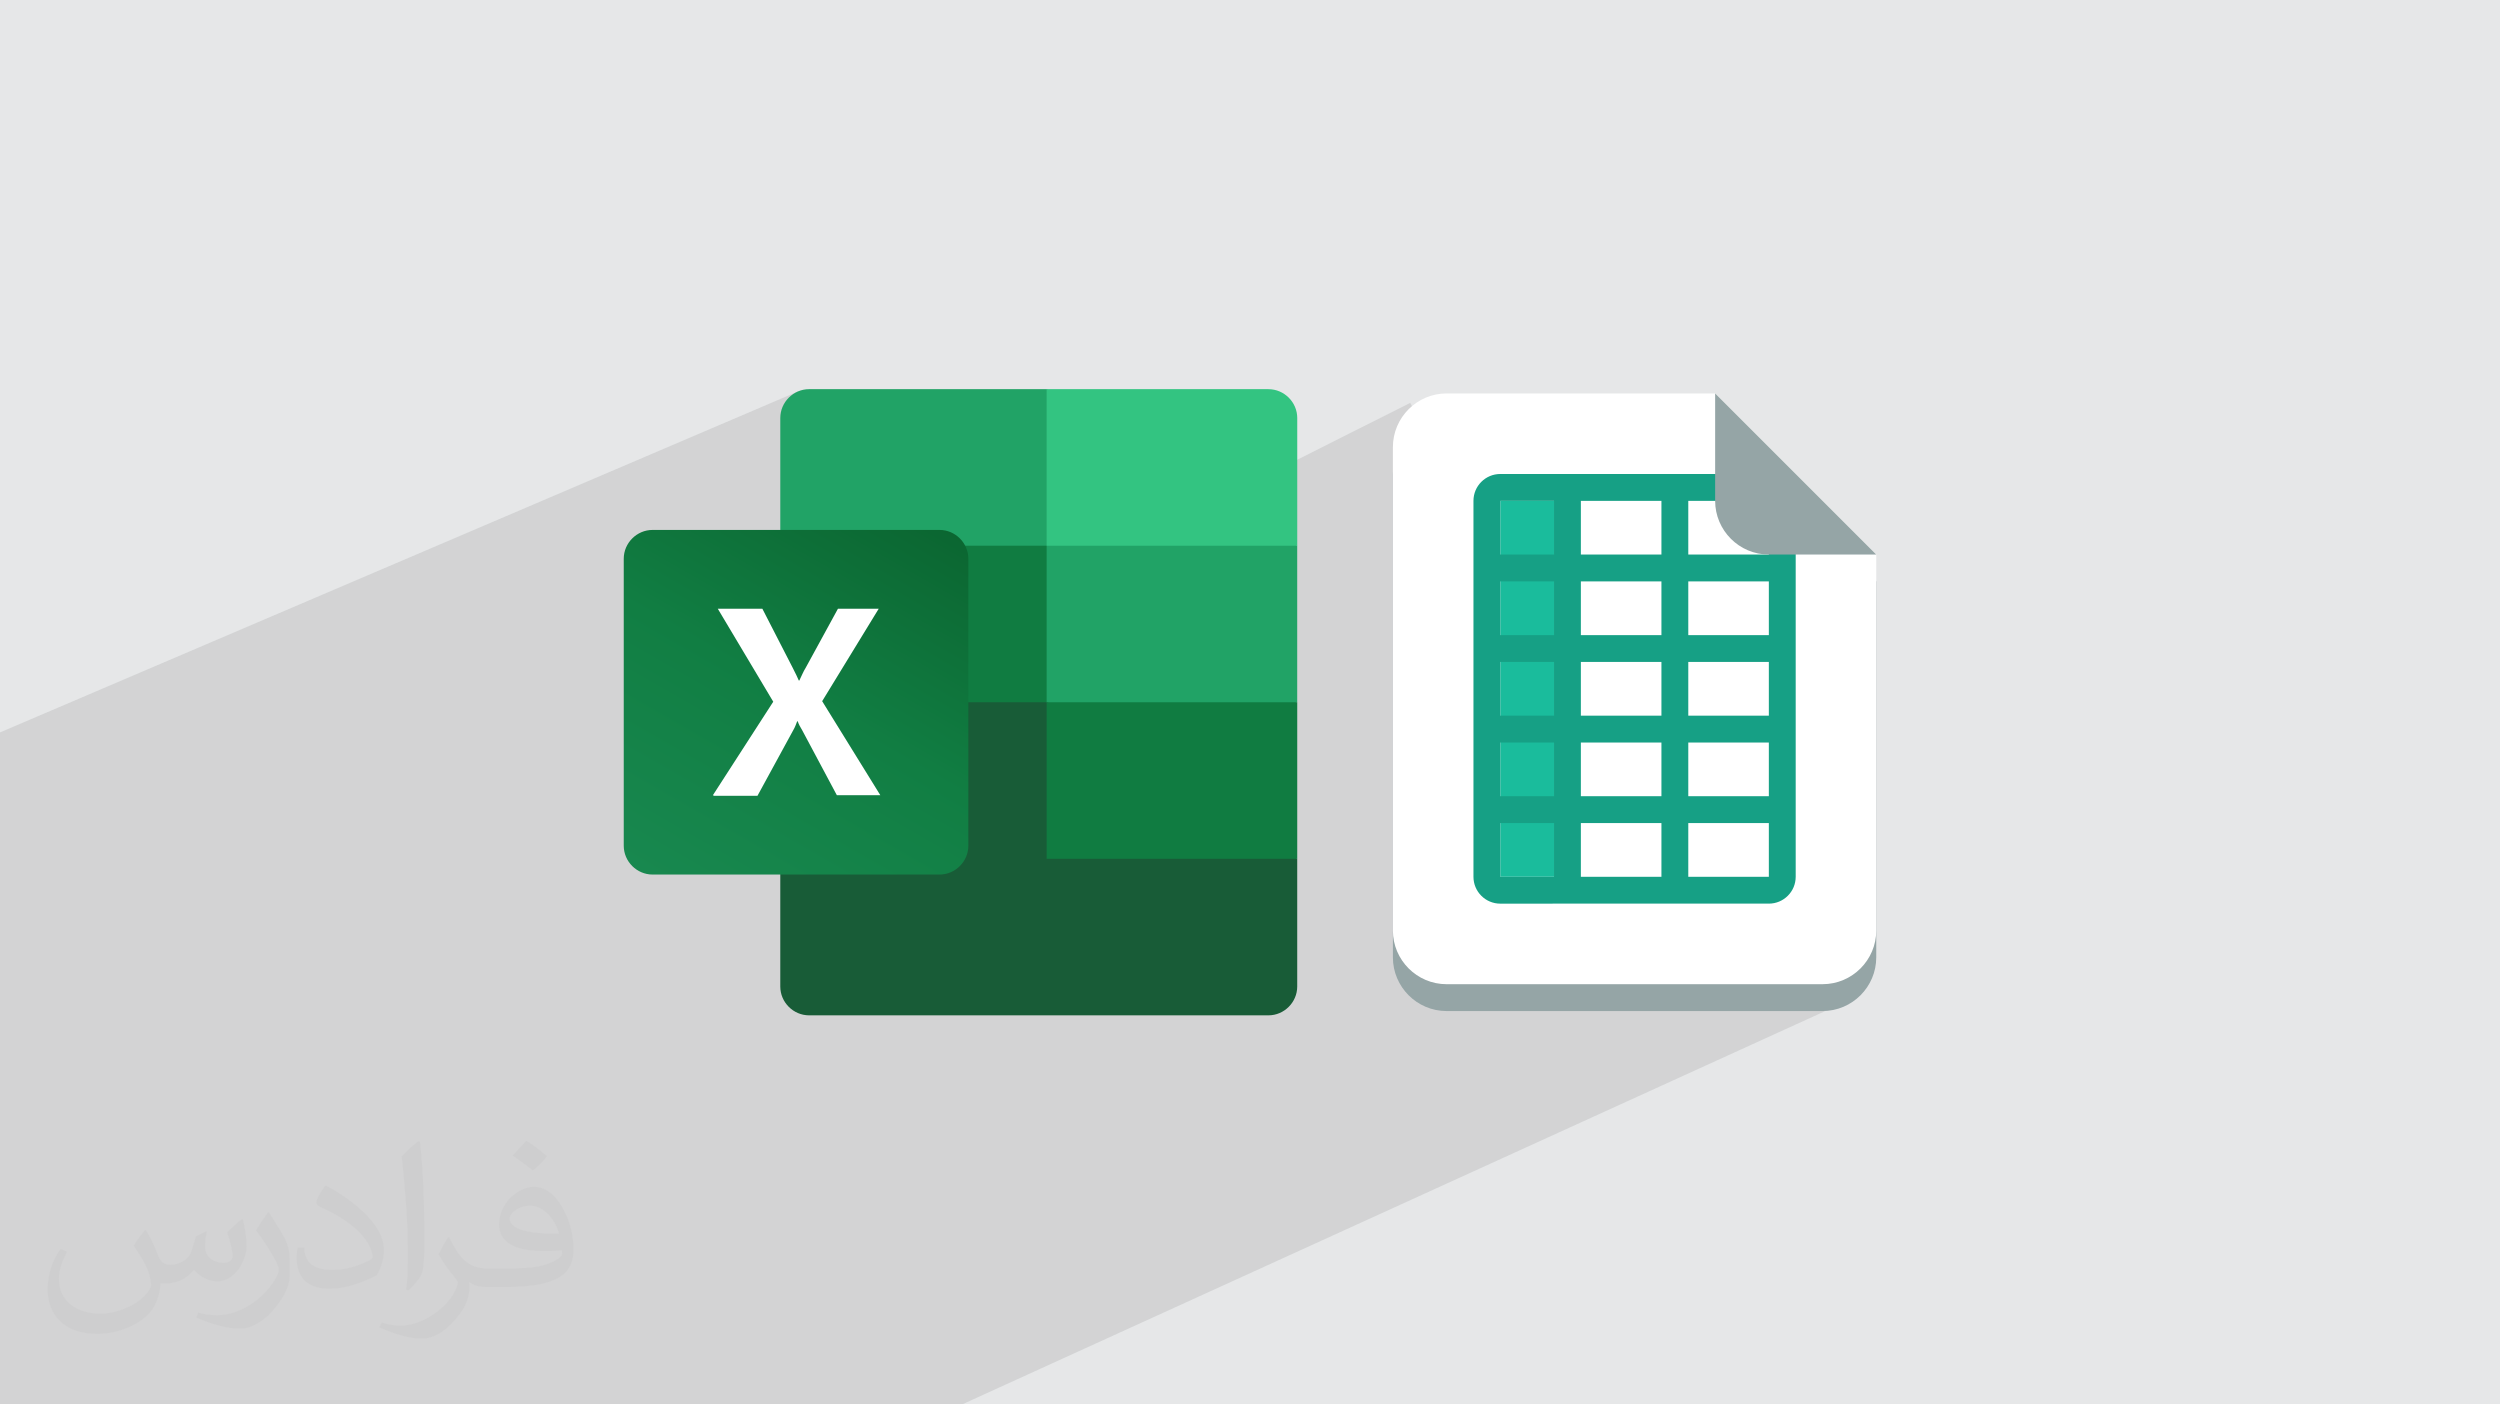
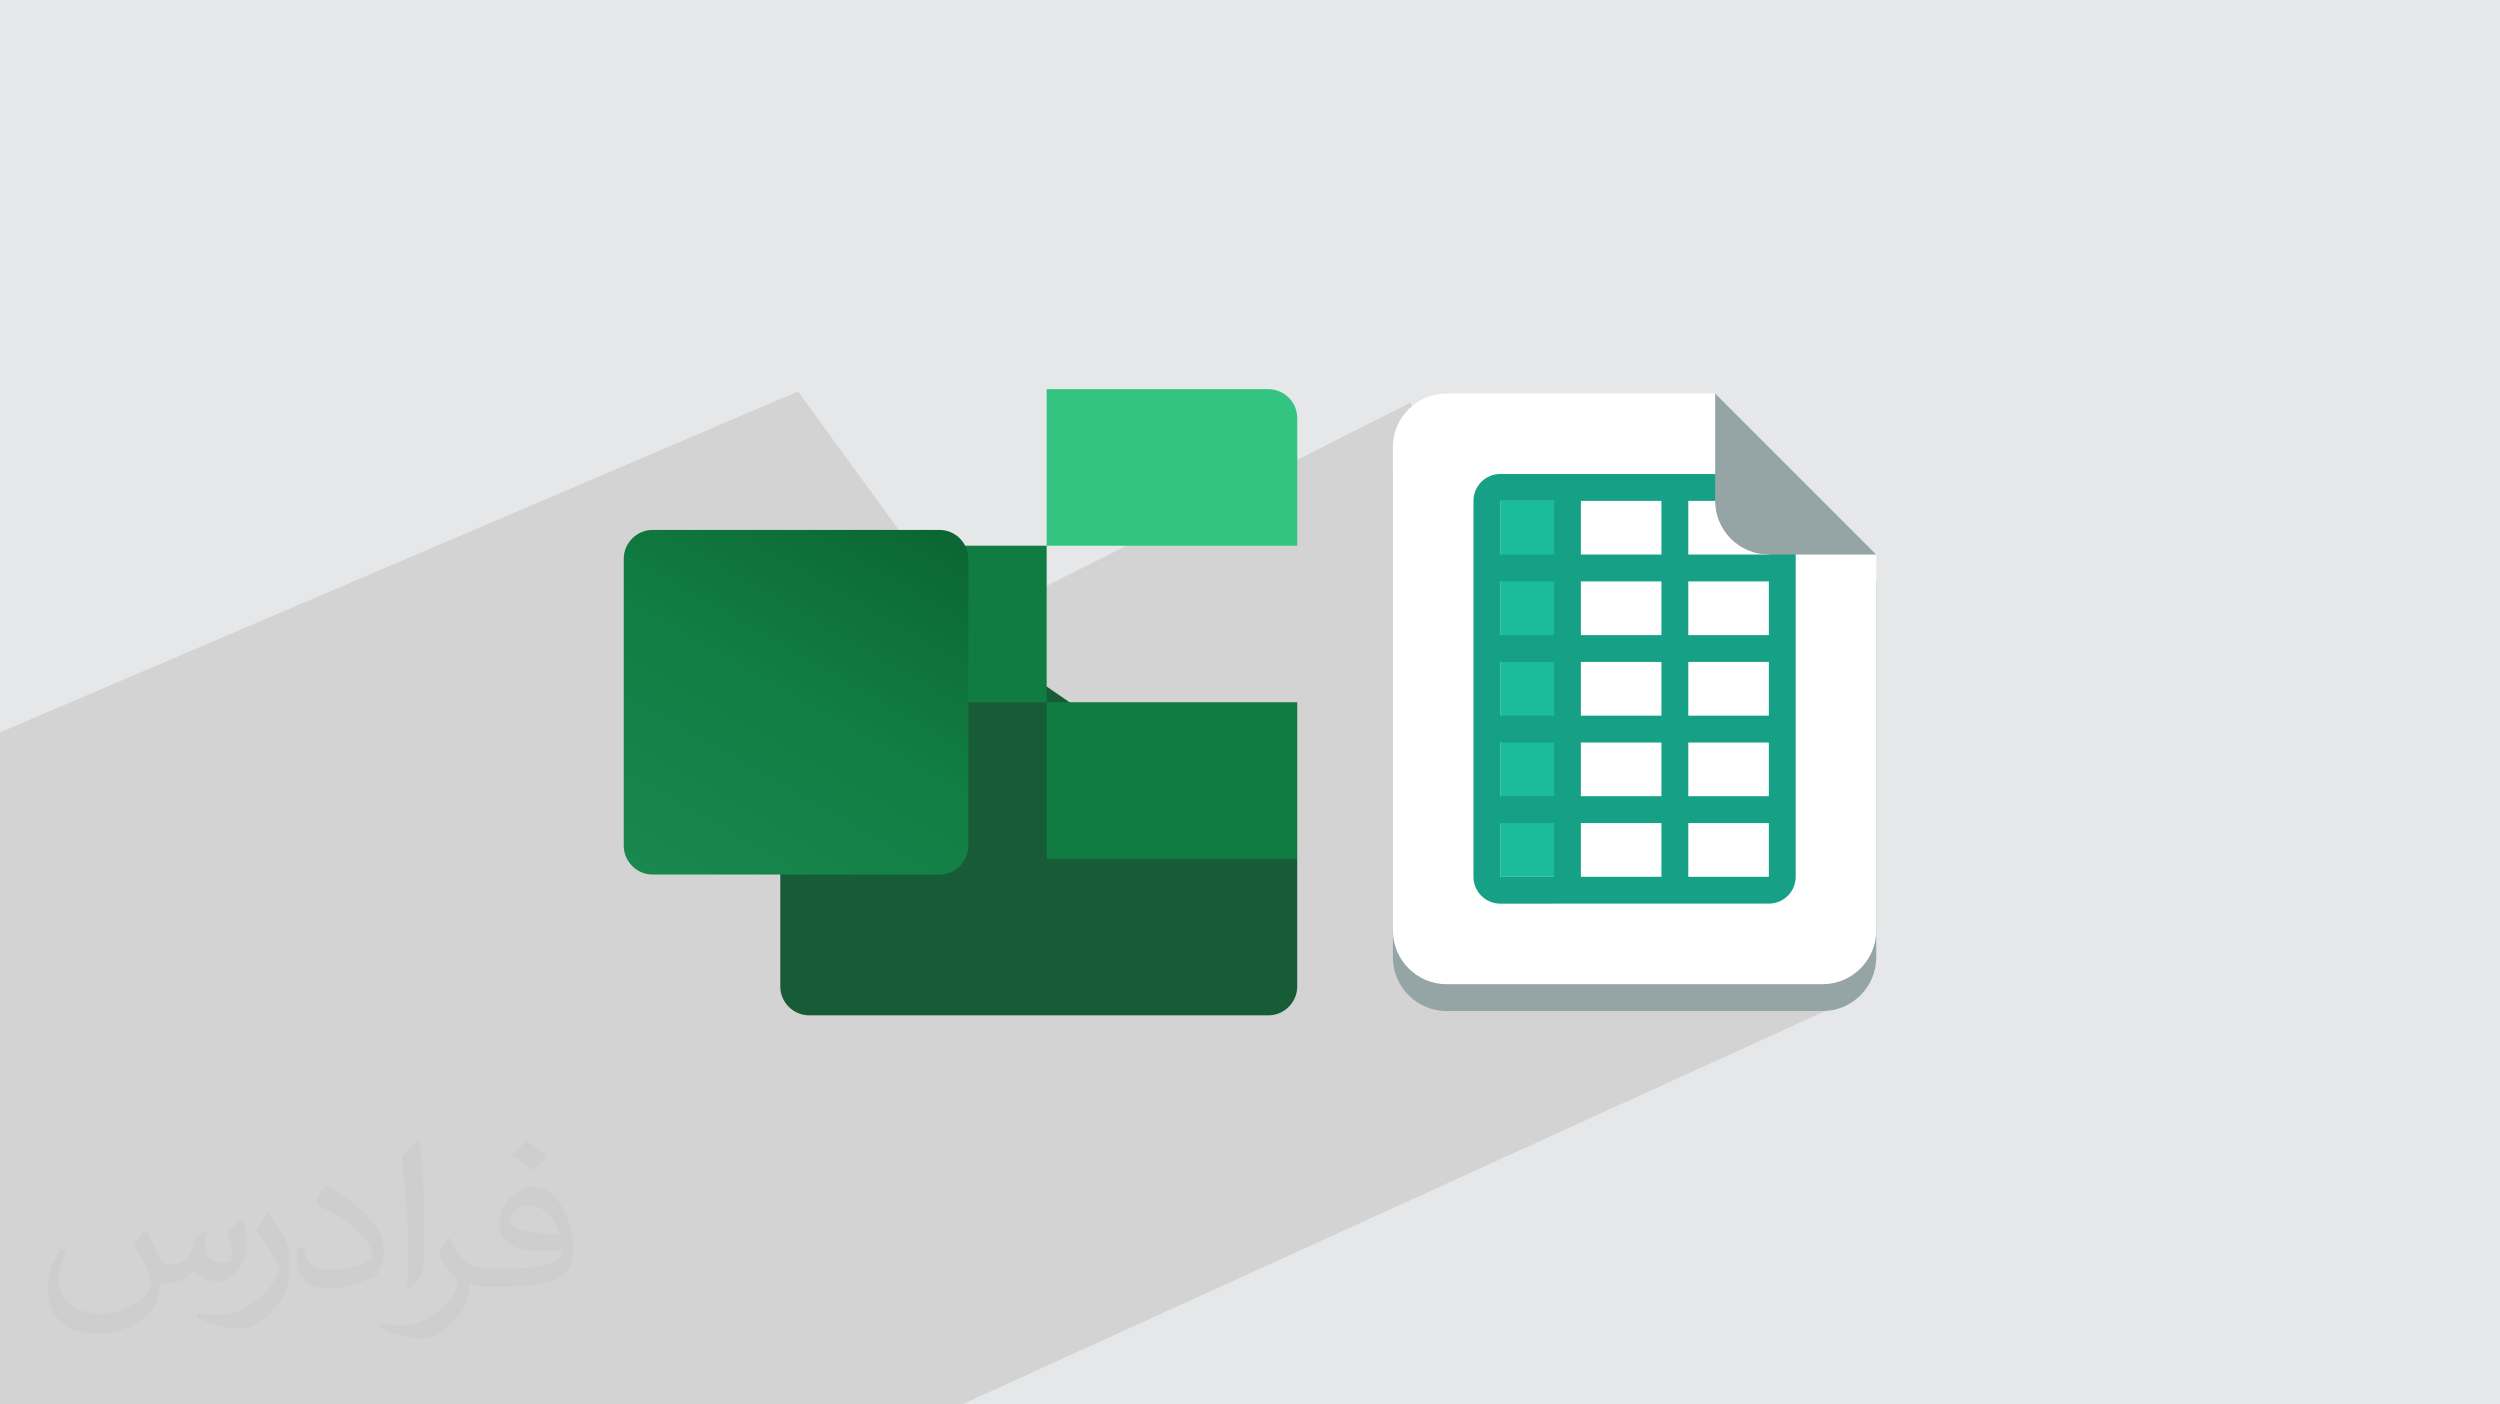
<svg xmlns="http://www.w3.org/2000/svg" xml:space="preserve" width="94.192mm" height="52.917mm" version="1.0" style="shape-rendering:geometricPrecision; text-rendering:geometricPrecision; image-rendering:optimizeQuality; fill-rule:evenodd; clip-rule:evenodd" viewBox="0 0 9404.92 5283.66">
  <defs>
    <style type="text/css">
   
    .fil5 {fill:#107C41}
    .fil3 {fill:#185C37}
    .fil4 {fill:#21A366}
    .fil8 {fill:#33C481}
    .fil7 {fill:white}
    .fil12 {fill:#16A085;fill-rule:nonzero}
    .fil11 {fill:#1ABC9C;fill-rule:nonzero}
    .fil9 {fill:#95A5A6;fill-rule:nonzero}
    .fil10 {fill:white;fill-rule:nonzero}
    .fil2 {fill:#373435;fill-opacity:0.031}
    .fil1 {fill:#2B2A29;fill-opacity:0.102}
    .fil0 {fill:#E6E7E8}
    .fil6 {fill:url(#id0)}
   
  </style>
    <linearGradient id="id0" gradientUnits="userSpaceOnUse" x1="2559.41" y1="3360.93" x2="3401.44" y2="1894.02">
      <stop offset="0" style="stop-opacity:1; stop-color:#18884F" />
      <stop offset="0.502" style="stop-opacity:1; stop-color:#117E43" />
      <stop offset="1" style="stop-opacity:1; stop-color:#0B6631" />
    </linearGradient>
  </defs>
  <g id="Layer_x0020_1">
    <polygon class="fil0" points="-0,0 9404.92,0 9404.92,5283.66 -0,5283.66 " />
    <polygon class="fil1" points="6250.24,3197.41 7001.15,3742.24 3618.7,5283.66 -0,5283.66 -0,2755.3 3001.9,1472.58 3642.92,2352.24 5305.09,1515.55 " />
    <path class="fil2" d="M548.54 4627.69c17.95,27.21 29.6,53.36 40.96,82.43 8.45,16.91 12.93,48.09 52.57,48.09 11.61,0 28.28,-3.42 43.06,-11.61 16.63,-8.73 29.32,-21.94 35.94,-42l15.85 -53.36 38.57 -19.02 2.64 2.64c-5.27,20.09 -6.59,39.36 -6.59,54.43 0,44.63 38.57,61.56 69.22,61.56 17.95,0 34.09,-8.73 34.09,-25.11 0,-21.13 -8.98,-57.06 -20.62,-89.29 17.95,-17.95 35.94,-35.94 56.53,-50.47l3.17 1.6c8.98,38.04 14,75.56 14,100.66 0,24.57 -10.83,51.79 -19.81,69.49 -18.49,34.87 -51.25,62.62 -90.87,62.62 -30.1,0 -63.65,-15.07 -86.66,-43.06l-1.32 0c-21.66,26.96 -55.22,51.25 -108.86,51.25l-16.63 0c-2.64,35.41 -10.29,60.49 -21.94,82.95 -31.95,62.34 -126.81,106.47 -216.1,106.47 -124.17,0 -186.51,-71.59 -186.51,-166.96 0,-58.91 19.27,-113.6 48.88,-152.42l24.29 10.04c-18.49,35.41 -30.91,68.68 -30.91,101.45 0,89.29 72.66,131.83 156.4,131.83 77.68,0 173.83,-49.41 191.28,-106.72 -6.59,-62.62 -30.1,-91.93 -66.04,-148.99 10.83,-19.02 24.83,-38.04 42.28,-58.38l3.17 0 0 0 0 0 -0.02 -0.09zm1432.13 -336.04c26.15,16.39 51.79,35.66 76.87,57.85 -14,19.81 -31.45,37.79 -53.11,53.64 -25.11,-20.34 -50.19,-37.79 -75.84,-56.27 17.42,-19.55 34.62,-38.29 52.04,-55.22l0 0 0 0 0 0 0 0 0 0 0.03 0zm13.47 244.11c-42.28,0 -76.87,27.75 -76.87,48.34 0,44.13 84.53,57.85 185.72,57.31 -12.68,-51.79 -57.06,-105.68 -108.86,-105.68l0.01 0.03zm-94.86 236.19c54.96,0 103.04,-1.6 139.74,-10.83 40.96,-10.29 75.56,-30.91 75.56,-45.17 0,-3.7 0,-8.19 -1.32,-11.89 -22.98,2.11 -49.41,2.11 -72.38,2.11 -74.49,0 -131.55,-16.91 -154.02,-58.66 -5.55,-11.61 -9.51,-24.57 -9.51,-39.36 0,-40.43 17.42,-79.79 48.09,-107 25.61,-22.45 53.89,-36.44 82.67,-36.44 52.04,0 93.51,41.75 122.57,107.54 15.85,35.94 26.68,77.4 26.68,129.72 0,34.87 -9.51,64.19 -31.17,85.85 -40.43,39.11 -114.92,53.89 -229.04,53.89l-51.79 0 0 0 -13.47 0c-28.28,0 -48.62,-5.02 -64.72,-17.42l-2.64 0c0.79,6.59 1.32,12.93 1.32,19.02 0,25.61 -8.45,58.38 -25.61,84.53 -50.72,75.3 -105.68,108.04 -153.24,108.04 -48.09,0 -107,-18.49 -160.11,-42.54l9.51 -18.49c17.17,7.13 40.96,11.89 73.7,11.89 85.85,0 198.66,-82.43 212.66,-163 -3.17,-6.59 -8.98,-15.32 -17.17,-24.57 -25.11,-29.85 -40.96,-54.68 -55.75,-80.83 12.68,-25.11 24.29,-45.17 35.13,-63.4l4.49 -0.53c36.72,74.77 69.99,117.55 144.23,117.55l11.61 0 0 0 53.89 0 0 0 0 0 0 0 0 0 0 0 0.09 0.01zm-371.98 79c6.34,-34.34 6.87,-72.91 6.87,-108.86l0 -53.36c0,-99.6 -12.68,-244.36 -22.98,-338.68 17.95,-19.27 43.06,-42 62.87,-57.31l5.81 1.6c13.47,118.62 16.63,256 16.63,383.06 0,33.3 -1.32,65.79 -4.49,89.55 -1.85,30.1 -19.27,52.83 -56.53,87.7l-8.19 -3.7zm-382.8 -157.19c1.85,46.77 24.83,83.49 105.15,83.49 49.93,0 92.19,-12.93 138.96,-35.13 8.45,-3.7 12.93,-8.73 12.93,-12.93 0,-29.32 -22.45,-68.15 -60.23,-103.55 -36.72,-33.3 -85.34,-62.62 -130.76,-82.18 -15.6,-6.59 -20.62,-13.47 -20.62,-20.09 0,-13.47 17.95,-41.75 32.77,-62.09l5.02 -0.53c52.04,27.21 110.17,67.64 153.24,112.53 39.11,41.47 63.4,83.49 63.4,129.19 0,33.81 -10.29,65.51 -26.96,95.11 -57.06,28.79 -117.83,50.72 -178.06,50.72 -73.17,0 -123.1,-34.34 -123.1,-114.92 0,-8.73 0,-22.19 3.17,-39.64l25.11 0 0 0 0 0 0 0 0 0 0 0 -0.02 0zm-132.37 -132.9l45.45 73.45c16.63,27.21 32.23,56.81 32.23,103.55l0 59.7c0,48.34 -30.91,100.13 -80.83,151.38 -39.11,34.62 -73.7,49.41 -105.68,49.41 -47.55,0 -101.98,-14.79 -164.85,-41.75l7.13 -18.49c19.81,5.27 42.79,9.77 71.06,9.77 90.36,-0.53 182.8,-66.57 225.08,-147.15 5.02,-9.26 6.87,-17.95 6.87,-24.04 0,-9.26 -5.02,-19.55 -8.98,-28.79 -22.98,-43.31 -48.62,-82.95 -76.87,-119.68 14.79,-23.25 29.6,-45.7 45.7,-67.9l3.7 0.53 0 0 0 0 0 0 0 0 0 0 -0.02 0.01z" />
    <g id="_1698889764080">
      <path class="fil3" d="M3937.42 2582.54l-1002 -175.89 0 1304.68c0,59.26 49.11,108.36 108.42,108.36l0 0 1727.91 0c59.28,0 108.36,-49.1 108.36,-108.36l0 0 0 -480.56 -942.7 -648.23 0.04 0 0 0 0 0 0 0 0 0 0.02 0 0 0.02 -0.02 -0.02 -0.02 0z" />
-       <path class="fil4" d="M3937.42 1463.98l-893.61 0c-59.25,0 -108.36,49.1 -108.36,108.38 0,0 0,0 0,0l0 480.56 1001.95 588.97 529.63 175.89 413.04 -175.89 0 -588.97 -942.71 -588.95 0 0 0 0.03 0.04 0 -0.04 0 0.04 0 0 -0.02 0.01 0z" />
      <polygon class="fil5" points="2935.46,2052.88 3937.46,2052.88 3937.46,2641.8 2935.46,2641.8 " />
      <path class="fil6" d="M2454.91 1993.58l1079.7 0c59.25,0 108.32,49.13 108.32,108.34l0 1079.73c0,59.26 -49.1,108.37 -108.32,108.37l-1079.7 0c-59.26,0 -108.39,-49.08 -108.39,-108.37l0 -1079.73c0,-59.25 49.11,-108.34 108.39,-108.34z" />
-       <path class="fil7" d="M2681.9 2991.55l227.02 -351.75 -208.58 -349.67 167.7 0 114.48 222.91c10.28,20.43 18.46,36.8 22.53,47.03l2.05 0c8.14,-16.37 14.32,-32.69 24.51,-49.08l120.66 -220.87 153.37 0 -212.7 347.67 218.84 353.78 -163.57 0 -130.92 -245.43c-6.13,-10.17 -12.23,-20.43 -16.37,-32.68l-2.01 0c-4.09,10.25 -8.17,22.51 -14.31,32.68l-134.98 247.49 -163.55 0 -4.07 -2.04 0 0 -0.04 0.1 0 -0.1 -0.04 -0.02 0 -0.04z" />
      <path class="fil8" d="M4771.79 1463.98l-834.3 0 0 588.99 942.71 0 0 -480.57c0,-59.26 -49.08,-108.34 -108.38,-108.34l0 0 0 0 0 -0.06 -0.04 0 -0.01 0 0 -0.02 0.01 0 0 0z" />
      <polygon class="fil5" points="3937.42,2641.85 4880.16,2641.85 4880.16,3230.76 3937.42,3230.76 " />
      <g>
        <path class="fil9" d="M5442.07 1581.11c-111.6,0 -202.05,90.91 -202.05,202.05l0 808.17 0 404.07 0 606.11c0,111.11 90.45,202.05 202.05,202.05l1414.29 -0.04c111.63,0 202.04,-90.9 202.04,-202.04l0 -606.12 0 -404.07 0 -404.06 -606.11 -606.12 -1010.22 0z" />
-         <path class="fil10" d="M5442.07 1480.09c-111.6,0 -202.05,90.9 -202.05,202.04l0 808.17 0 404.07 0 606.11c0,111.11 90.45,202.05 202.05,202.05l1414.29 -0.04c111.63,0 202.04,-90.9 202.04,-202.04l0 -606.12 0 -404.06 0 -404.07 -606.11 -606.11 -1010.22 0z" />
+         <path class="fil10" d="M5442.07 1480.09c-111.6,0 -202.05,90.9 -202.05,202.04l0 808.17 0 404.07 0 606.11c0,111.11 90.45,202.05 202.05,202.05l1414.29 -0.04c111.63,0 202.04,-90.9 202.04,-202.04l0 -606.12 0 -404.06 0 -404.07 -606.11 -606.11 -1010.22 0" />
        <polygon class="fil11" points="5644.13,1884.15 5846.14,1884.15 5846.14,3298.44 5644.13,3298.44 " />
        <path class="fil12" d="M5644.13 1783.12c-55.79,0 -101.03,45.25 -101.03,101.03l0 202.05 0 101.03 0 202.05 0 101.02 0 202.05 0 101.03 0 202.05 0 101.03 0 202.04c0,55.79 45.24,101.03 101.03,101.03l202.01 -0.07 101.03 0 303.07 0 101.03 0 303.04 0c55.78,0 101.03,-45.25 101.03,-101.03l0 -202.05 0 -101.03 0 -202.05 0 -303.07 0 -303.08 0 -101.03 0 -202.04c0,-55.79 -45.25,-101.03 -101.03,-101.03l-303.04 0.07 -101.03 0 -404.1 0 -202.01 0zm0 101.03l202.01 0 0 202.05 -202.01 0 0 -202.05zm303.04 0l303.07 0 0 202.05 -303.07 0 0 -202.05zm404.1 0l303.04 0 0 202.05 -303.04 0 0 -202.05zm-707.14 303.08l202.01 0 0 202.05 -202.01 -0.04 0 -202.01zm303.04 0l303.07 0 0 202.05 -303.07 -0.04 0 -202.01zm404.1 0l303.04 0 0 202.05 -303.04 -0.04 0 -202.01zm-707.14 303.04l202.01 0 0 202.04 -202.01 0 0 -202.04zm303.04 0l303.07 0 0 202.04 -303.07 0 0 -202.04zm404.1 0l303.04 0 0 202.04 -303.04 0 0 -202.04zm-707.14 303.07l202.01 0 0 202.05 -202.01 -0.04 0 -202.01zm303.04 0l303.07 0 0 202.05 -303.07 -0.04 0 -202.01zm404.1 0l303.04 0 0 202.05 -303.04 -0.04 0 -202.01zm-707.14 303.04l202.01 0 0 202.05 -202.01 0 0 -202.05zm303.04 0l303.07 0 0 202.05 -303.07 0 0 -202.05zm404.1 0l303.04 0 0 202.05 -303.04 0 0 -202.05z" />
        <path class="fil9" d="M7058.4 2086.2l-606.11 -606.11 0 404.06c0,111.11 90.41,202.05 202.05,202.05l404.06 0z" />
      </g>
    </g>
  </g>
</svg>